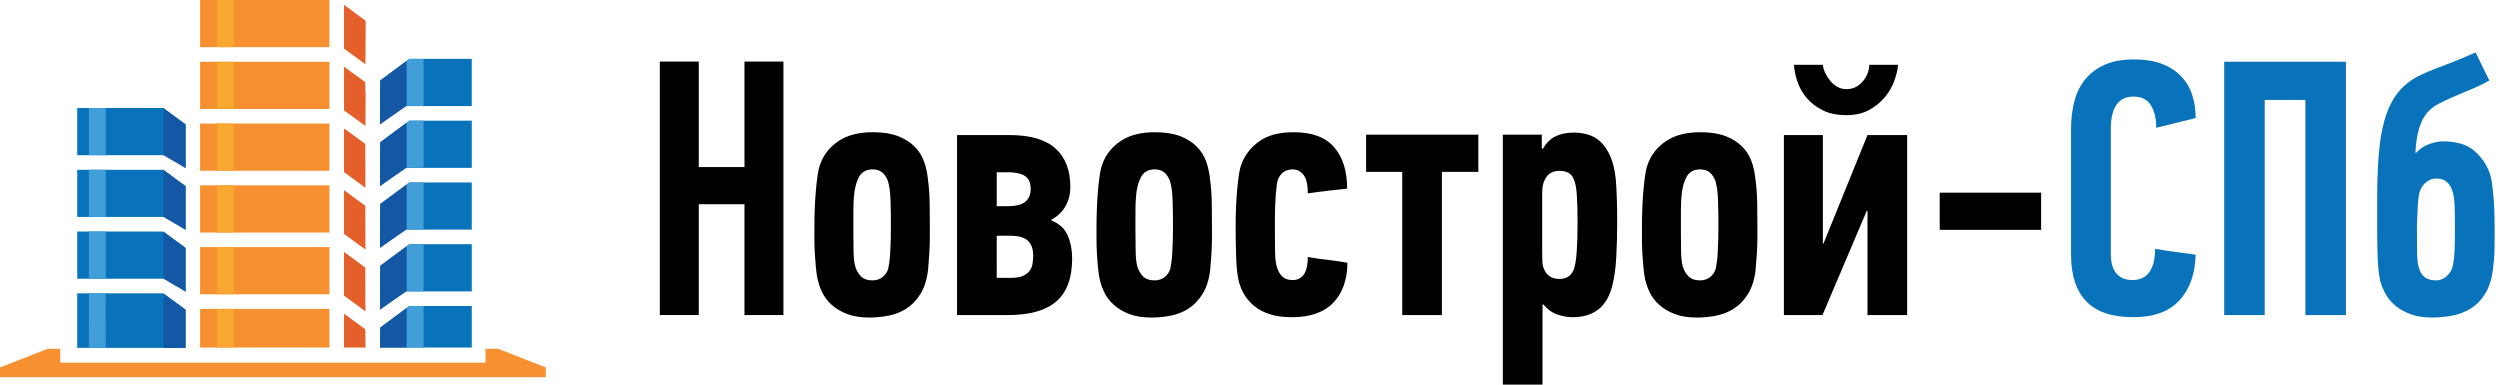
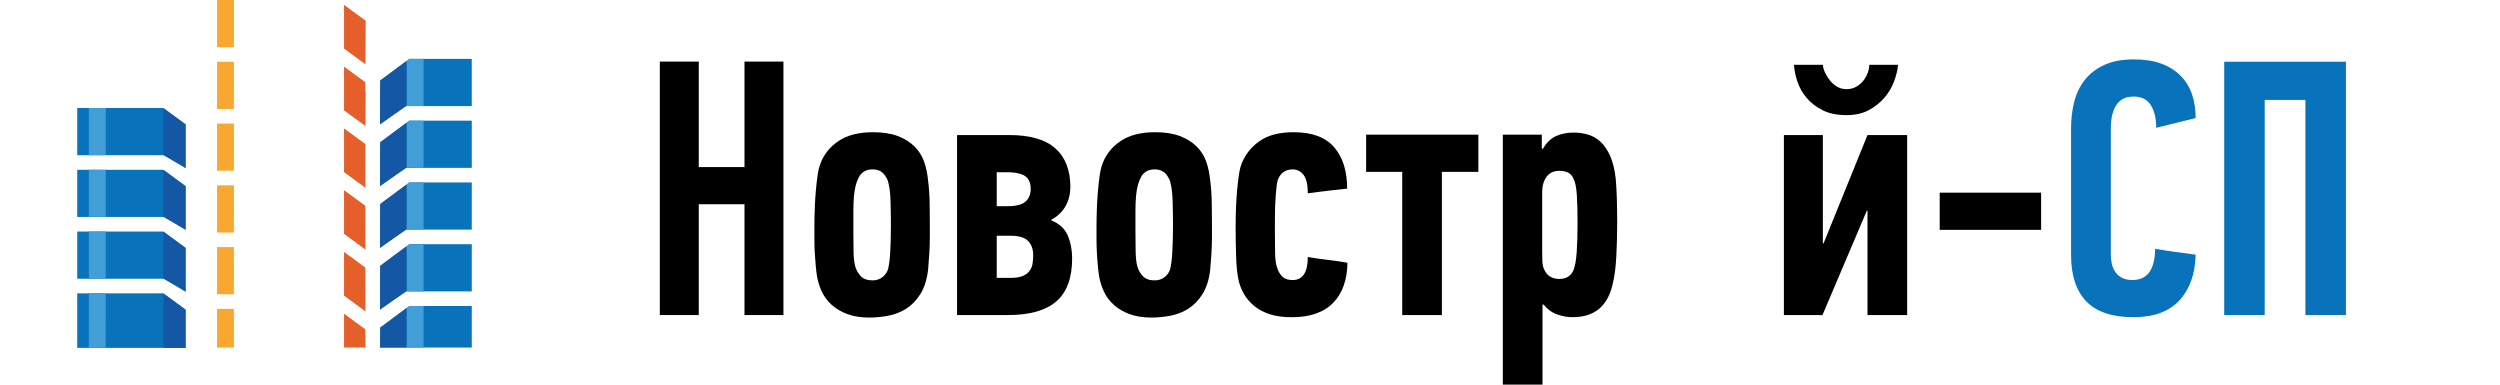
<svg xmlns="http://www.w3.org/2000/svg" version="1.1" id="logo-cyr" x="0px" y="0px" width="182px" height="28px" viewBox="0 0 182 28" enable-background="new 0 0 182 28" xml:space="preserve">
  <g>
    <path fill="#0873BA" d="M13.511,13.553l-1.625-1.193H5.623v3.435h6.434h0.172l0.141,0.105l1.141,0.834V13.553L13.511,13.553   L13.511,13.553z M5.623,11.299h6.434h0.172l0.141,0.103l1.141,0.836V9.056l-1.625-1.192H5.623V11.299L5.623,11.299L5.623,11.299z    M13.511,25.325v-2.779l-1.625-1.193H5.623v3.973H13.511L13.511,25.325L13.511,25.325z M13.511,18.049l-1.625-1.191H5.623v0.964   v0.23v2.24h6.434h0.172l0.141,0.104l1.141,0.838V18.049L13.511,18.049L13.511,18.049z" />
    <path fill="#0873BA" d="M34.345,21.214v-3.436h-4.546l-2.117,1.572l-0.02,3.191l1.647-1.224l0.143-0.104h0.173H34.345   L34.345,21.214L34.345,21.214z M34.345,16.714v-3.433h-4.546l-2.117,1.572l-0.02,3.192l1.647-1.224l0.143-0.107h0.173H34.345   L34.345,16.714L34.345,16.714z M34.345,12.218V8.784h-4.546l-2.117,1.574l-0.02,3.191l1.647-1.225l0.143-0.105h0.173H34.345   L34.345,12.218L34.345,12.218z M27.682,5.86l-0.02,3.194l1.647-1.226l0.143-0.107h0.173h4.719V4.287h-4.546L27.682,5.86   L27.682,5.86L27.682,5.86z M34.345,25.302v-3.027h-4.546l-2.117,1.573l-0.009,1.454H34.345L34.345,25.302L34.345,25.302z" />
    <path fill="#419ED7" d="M7.697,21.353l-0.003,3.973H6.466l0.003-3.973H7.697L7.697,21.353L7.697,21.353z M7.697,16.857v3.435H6.47   v-3.435H7.697L7.697,16.857L7.697,16.857z M7.697,12.359v3.435H6.47v-3.435H7.697L7.697,12.359L7.697,12.359z M7.697,7.864v3.436   H6.47V7.864H7.697L7.697,7.864L7.697,7.864z" />
    <path fill="#419ED7" d="M30.836,22.274v3.027h-1.227v-2.888l0.189-0.14H30.836L30.836,22.274L30.836,22.274z M30.836,17.778v3.436   h-1.211h-0.016v-3.296l0.189-0.14H30.836L30.836,17.778L30.836,17.778z M30.836,13.281v3.433h-1.211h-0.016v-3.292l0.189-0.141   H30.836L30.836,13.281L30.836,13.281z M30.836,8.784v3.434h-1.211h-0.016V8.924l0.189-0.14H30.836L30.836,8.784L30.836,8.784z    M30.836,4.287v3.435h-1.211h-0.016V4.427l0.189-0.141H30.836L30.836,4.287L30.836,4.287z" />
    <path fill="#1457A4" d="M29.581,22.437v2.865h-1.908l0.009-1.454L29.581,22.437L29.581,22.437L29.581,22.437z M29.581,17.941v3.272   l-1.918,1.328l0.02-3.191L29.581,17.941L29.581,17.941L29.581,17.941z M29.581,13.444v3.27l-1.918,1.331l0.02-3.192L29.581,13.444   L29.581,13.444L29.581,13.444z M29.581,8.945v3.273l-1.918,1.331l0.02-3.191L29.581,8.945L29.581,8.945L29.581,8.945z    M29.581,4.449v3.272l-1.918,1.333l0.02-3.194L29.581,4.449L29.581,4.449L29.581,4.449z" />
    <path fill="#1457A4" d="M11.901,11.299V7.876l1.609,1.18v3.182L11.901,11.299L11.901,11.299L11.901,11.299z M11.901,15.794v-3.422   l1.609,1.181v3.181L11.901,15.794L11.901,15.794L11.901,15.794z M11.901,20.292v-3.421l1.609,1.178v3.185L11.901,20.292   L11.901,20.292L11.901,20.292z M11.901,25.325v-3.958l1.609,1.179v2.779H11.901L11.901,25.325L11.901,25.325z" />
-     <path fill="#F79030" d="M23.983,21.423v-3.436h-9.417v3.436H23.983L23.983,21.423L23.983,21.423z M23.983,13.492h-9.417v3.437   h9.417V13.492L23.983,13.492L23.983,13.492z M23.983,8.994h-9.417v3.435h9.417V8.994L23.983,8.994L23.983,8.994z M23.983,4.498   h-9.417v3.435h9.417V4.498L23.983,4.498L23.983,4.498z M14.566,3.435h9.417V0h-9.417V3.435L14.566,3.435L14.566,3.435z    M23.983,25.302v-2.814h-9.417v2.814H23.983L23.983,25.302L23.983,25.302z" />
    <path fill="#F8A831" d="M17.028,22.487v2.814h-1.227v-2.814H17.028L17.028,22.487L17.028,22.487z M17.028,17.987v3.436h-1.227   v-3.436H17.028L17.028,17.987L17.028,17.987z M17.028,13.492v3.437h-1.227v-3.437H17.028L17.028,13.492L17.028,13.492z    M17.028,8.994v3.435h-1.227V8.994H17.028L17.028,8.994L17.028,8.994z M17.028,4.498v3.435h-1.227V4.498H17.028L17.028,4.498   L17.028,4.498z M17.028,0v3.435h-1.227V0H17.028L17.028,0L17.028,0z" />
    <path fill="#E45F2A" d="M26.594,19.479l-1.548-1.139v3.184l0.003,0.002l1.554,1.141L26.594,19.479L26.594,19.479L26.594,19.479z    M26.594,14.981l-1.548-1.136v3.183h0.003l1.554,1.142L26.594,14.981L26.594,14.981L26.594,14.981z M26.594,10.484l-1.548-1.135   v3.182l0.003,0.002l1.554,1.14L26.594,10.484L26.594,10.484L26.594,10.484z M26.62,6.65L26.591,6.67l0.003-0.683l-1.548-1.135   v3.182l0.003,0.003l1.554,1.139L26.62,6.65L26.62,6.65L26.62,6.65z M26.614,25.302l-0.02-1.327l-1.548-1.136v2.463H26.614   L26.614,25.302L26.614,25.302z M25.046,0.354v3.183l0.003,0.002l1.554,1.14l0.02-3.167L25.046,0.354L25.046,0.354L25.046,0.354z" />
-     <path fill="#F79030" d="M0,26.751l3.471-1.356h0.915V26.4h30.961v-1.006h0.918l3.473,1.356v0.712   c-11.784,0-23.567-0.001-35.352-0.001v0.001H0V26.751L0,26.751L0,26.751z" />
    <path d="M48.035,22.937V4.483h2.835v7.68h3.329v-7.68h2.835v18.453h-2.835v-8.067H50.87v8.067H48.035z" />
    <path d="M59.314,18.376c-0.017-0.318-0.026-0.641-0.026-0.966s0-0.629,0-0.911c0-0.424,0.009-0.859,0.026-1.31   s0.043-0.878,0.078-1.284c0.035-0.407,0.078-0.787,0.129-1.141c0.052-0.355,0.121-0.641,0.208-0.856   c0.25-0.674,0.693-1.224,1.327-1.647c0.635-0.424,1.465-0.636,2.492-0.636c0.713,0,1.315,0.093,1.806,0.278   c0.49,0.185,0.896,0.438,1.218,0.757c0.321,0.319,0.556,0.69,0.704,1.114c0.148,0.422,0.244,0.88,0.288,1.373   c0.069,0.509,0.107,1.075,0.116,1.696c0.009,0.622,0.012,1.187,0.012,1.697v0.698c0,0.406-0.012,0.812-0.038,1.218   c-0.026,0.406-0.057,0.803-0.09,1.191c-0.087,0.726-0.279,1.318-0.573,1.781c-0.296,0.461-0.643,0.814-1.042,1.061   c-0.4,0.247-0.833,0.413-1.297,0.499s-0.919,0.13-1.362,0.13c-0.622,0-1.157-0.085-1.606-0.253   c-0.448-0.168-0.829-0.393-1.139-0.674c-0.311-0.28-0.55-0.602-0.718-0.965c-0.169-0.362-0.288-0.746-0.356-1.152   c-0.035-0.233-0.065-0.494-0.09-0.783C59.353,19.001,59.332,18.696,59.314,18.376z M62.125,16.949c0,0.47,0.003,0.925,0.013,1.365   c0.009,0.44,0.047,0.793,0.116,1.059c0.087,0.299,0.227,0.546,0.422,0.743c0.194,0.197,0.477,0.295,0.848,0.295   c0.284,0,0.529-0.081,0.731-0.243c0.203-0.163,0.338-0.368,0.408-0.615c0.017-0.069,0.04-0.203,0.071-0.405   c0.03-0.2,0.054-0.446,0.071-0.737c0.017-0.29,0.03-0.602,0.039-0.937c0.009-0.333,0.013-0.667,0.013-1   c0-0.616-0.009-1.212-0.026-1.79c-0.017-0.577-0.064-1.011-0.143-1.302c-0.034-0.195-0.095-0.354-0.18-0.473   c-0.199-0.385-0.527-0.578-0.984-0.578c-0.423,0-0.738,0.158-0.946,0.475c-0.121,0.213-0.213,0.44-0.278,0.679   c-0.064,0.24-0.11,0.517-0.136,0.833c-0.026,0.317-0.039,0.671-0.039,1.065c0,0.394,0,0.847,0,1.359V16.949z" />
    <path d="M69.673,22.937V9.832h3.805c1.516,0,2.635,0.325,3.359,0.975c0.723,0.65,1.085,1.586,1.085,2.806   c0,0.503-0.113,0.962-0.34,1.376c-0.227,0.416-0.581,0.755-1.061,1.019l0.027,0.038c0.586,0.245,0.982,0.615,1.191,1.112   s0.313,1.048,0.313,1.654c0,1.423-0.384,2.465-1.151,3.129c-0.766,0.663-1.934,0.994-3.502,0.994H69.673z M72.562,15.011h0.777   c0.622,0,1.06-0.11,1.314-0.334c0.254-0.223,0.382-0.529,0.382-0.919c0-0.391-0.11-0.684-0.331-0.878   c-0.22-0.196-0.606-0.309-1.158-0.341h-0.984V15.011z M72.562,20.23h0.984c0.371,0,0.662-0.041,0.873-0.124   c0.212-0.083,0.381-0.201,0.506-0.354s0.205-0.327,0.239-0.522c0.035-0.194,0.052-0.412,0.052-0.651   c0-0.439-0.123-0.785-0.369-1.038c-0.247-0.253-0.68-0.379-1.301-0.379h-0.984V20.23z" />
    <path d="M79.852,18.376c-0.017-0.318-0.026-0.641-0.026-0.966s0-0.629,0-0.911c0-0.424,0.009-0.859,0.026-1.31   c0.017-0.45,0.043-0.878,0.078-1.284c0.035-0.407,0.078-0.787,0.129-1.141c0.052-0.355,0.121-0.641,0.207-0.856   c0.25-0.674,0.693-1.224,1.327-1.647c0.635-0.424,1.466-0.636,2.493-0.636c0.713,0,1.314,0.093,1.806,0.278   c0.49,0.185,0.897,0.438,1.218,0.757c0.322,0.319,0.557,0.69,0.704,1.114c0.148,0.422,0.244,0.88,0.288,1.373   c0.069,0.509,0.107,1.075,0.116,1.696s0.013,1.187,0.013,1.697v0.698c0,0.406-0.013,0.812-0.039,1.218s-0.056,0.803-0.09,1.191   c-0.087,0.726-0.278,1.318-0.573,1.781c-0.295,0.461-0.643,0.814-1.042,1.061c-0.4,0.247-0.833,0.413-1.297,0.499   s-0.919,0.13-1.362,0.13c-0.622,0-1.157-0.085-1.606-0.253c-0.448-0.168-0.829-0.393-1.14-0.674   c-0.311-0.28-0.55-0.602-0.718-0.965c-0.169-0.362-0.288-0.746-0.356-1.152c-0.035-0.233-0.065-0.494-0.09-0.783   C79.89,19.001,79.869,18.696,79.852,18.376z M82.662,16.949c0,0.47,0.004,0.925,0.013,1.365s0.047,0.793,0.116,1.059   c0.086,0.299,0.227,0.546,0.421,0.743c0.194,0.197,0.477,0.295,0.849,0.295c0.284,0,0.529-0.081,0.731-0.243   c0.203-0.163,0.338-0.368,0.408-0.615c0.017-0.069,0.04-0.203,0.07-0.405c0.03-0.2,0.055-0.446,0.071-0.737   c0.017-0.29,0.031-0.602,0.039-0.937c0.009-0.333,0.014-0.667,0.014-1c0-0.616-0.009-1.212-0.026-1.79   c-0.017-0.577-0.064-1.011-0.143-1.302c-0.034-0.195-0.095-0.354-0.181-0.473c-0.199-0.385-0.527-0.578-0.984-0.578   c-0.423,0-0.739,0.158-0.946,0.475c-0.121,0.213-0.213,0.44-0.279,0.679c-0.064,0.24-0.11,0.517-0.136,0.833   c-0.026,0.317-0.039,0.671-0.039,1.065c0,0.394,0,0.847,0,1.359V16.949z" />
    <path d="M89.954,16.467c0-0.422,0.009-0.856,0.026-1.304c0.017-0.449,0.043-0.874,0.079-1.278c0.035-0.404,0.078-0.783,0.13-1.136   c0.052-0.353,0.122-0.637,0.208-0.852c0.269-0.672,0.708-1.218,1.32-1.64c0.611-0.422,1.433-0.632,2.464-0.632   c1.337,0,2.319,0.364,2.949,1.095c0.628,0.729,0.943,1.733,0.943,3.011c-0.463,0.052-0.939,0.104-1.432,0.159   c-0.492,0.056-0.969,0.117-1.431,0.185c0-0.61-0.101-1.054-0.303-1.33c-0.202-0.275-0.47-0.413-0.805-0.413   c-0.524,0-0.885,0.259-1.083,0.776c-0.051,0.169-0.098,0.518-0.141,1.043c-0.042,0.527-0.065,1.132-0.065,1.82v0.941   c0,0.501,0.004,0.991,0.013,1.471c0.008,0.479,0.056,0.841,0.142,1.088c0.086,0.28,0.216,0.502,0.392,0.668   s0.424,0.248,0.741,0.248c0.738,0,1.107-0.561,1.107-1.679c0.479,0.083,0.96,0.154,1.444,0.209c0.483,0.055,0.965,0.125,1.443,0.21   c-0.018,1.256-0.366,2.231-1.048,2.925c-0.681,0.694-1.681,1.041-2.999,1.041c-0.607,0-1.132-0.069-1.574-0.207   c-0.442-0.14-0.82-0.334-1.132-0.585c-0.312-0.251-0.562-0.533-0.749-0.845c-0.187-0.312-0.323-0.641-0.41-0.987   c-0.052-0.216-0.096-0.485-0.13-0.806c-0.035-0.319-0.056-0.663-0.064-1.026c-0.009-0.363-0.018-0.735-0.027-1.117   C89.958,17.139,89.954,16.786,89.954,16.467z" />
    <path d="M99.453,12.512V9.806h8.171v2.706h-2.654v10.424h-2.888V12.512H99.453z" />
    <path d="M109.406,28V9.806h2.836v0.984l0.078,0.052c0.249-0.44,0.562-0.75,0.94-0.926s0.812-0.265,1.302-0.265   c0.346,0,0.688,0.047,1.026,0.142c0.338,0.095,0.645,0.267,0.919,0.517c0.274,0.25,0.512,0.595,0.71,1.034   c0.198,0.439,0.336,1.004,0.411,1.693c0.035,0.388,0.062,0.872,0.079,1.454c0.017,0.58,0.024,1.174,0.024,1.777   c0,0.778-0.021,1.57-0.062,2.374s-0.126,1.466-0.254,1.984c-0.067,0.32-0.167,0.625-0.298,0.914   c-0.131,0.29-0.309,0.552-0.533,0.786c-0.224,0.233-0.51,0.419-0.857,0.558c-0.346,0.138-0.761,0.207-1.243,0.207   c-0.369,0-0.743-0.066-1.12-0.2c-0.378-0.132-0.709-0.372-0.992-0.719h-0.078V28H109.406z M112.269,18.14   c0,0.301,0.004,0.581,0.013,0.839c0.008,0.259,0.048,0.456,0.116,0.594c0.197,0.49,0.575,0.735,1.134,0.735   c0.472,0,0.807-0.202,1.005-0.606c0.12-0.284,0.202-0.725,0.245-1.323c0.043-0.598,0.064-1.318,0.064-2.161   c0-0.791-0.018-1.461-0.052-2.008s-0.112-0.936-0.231-1.168c-0.146-0.404-0.49-0.606-1.031-0.606c-0.421,0-0.736,0.146-0.947,0.439   c-0.211,0.292-0.315,0.666-0.315,1.123V18.14z" />
-     <path d="M119.56,18.376c-0.018-0.318-0.026-0.641-0.026-0.966s0-0.629,0-0.911c0-0.424,0.009-0.859,0.026-1.31   c0.017-0.45,0.043-0.878,0.077-1.284c0.035-0.407,0.078-0.787,0.13-1.141c0.052-0.355,0.12-0.641,0.207-0.856   c0.25-0.674,0.693-1.224,1.327-1.647c0.635-0.424,1.466-0.636,2.492-0.636c0.713,0,1.315,0.093,1.807,0.278   c0.49,0.185,0.896,0.438,1.218,0.757c0.321,0.319,0.557,0.69,0.704,1.114c0.147,0.422,0.243,0.88,0.287,1.373   c0.069,0.509,0.107,1.075,0.116,1.696s0.013,1.187,0.013,1.697v0.698c0,0.406-0.013,0.812-0.039,1.218   c-0.025,0.406-0.056,0.803-0.09,1.191c-0.088,0.726-0.278,1.318-0.573,1.781c-0.296,0.461-0.643,0.814-1.042,1.061   c-0.4,0.247-0.833,0.413-1.297,0.499c-0.465,0.086-0.919,0.13-1.362,0.13c-0.621,0-1.156-0.085-1.605-0.253   c-0.448-0.168-0.829-0.393-1.14-0.674c-0.311-0.28-0.55-0.602-0.718-0.965c-0.169-0.362-0.288-0.746-0.356-1.152   c-0.035-0.233-0.065-0.494-0.091-0.783C119.598,19.001,119.576,18.696,119.56,18.376z M122.37,16.949   c0,0.47,0.003,0.925,0.012,1.365c0.01,0.44,0.048,0.793,0.116,1.059c0.087,0.299,0.228,0.546,0.422,0.743   c0.193,0.197,0.477,0.295,0.849,0.295c0.284,0,0.528-0.081,0.731-0.243c0.202-0.163,0.338-0.368,0.408-0.615   c0.017-0.069,0.04-0.203,0.07-0.405c0.03-0.2,0.055-0.446,0.071-0.737c0.018-0.29,0.03-0.602,0.038-0.937   c0.01-0.333,0.014-0.667,0.014-1c0-0.616-0.009-1.212-0.025-1.79c-0.018-0.577-0.064-1.011-0.144-1.302   c-0.033-0.195-0.095-0.354-0.18-0.473c-0.199-0.385-0.527-0.578-0.984-0.578c-0.424,0-0.738,0.158-0.946,0.475   c-0.12,0.213-0.213,0.44-0.278,0.679c-0.064,0.24-0.109,0.517-0.136,0.833c-0.026,0.317-0.038,0.671-0.038,1.065   c0,0.394,0,0.847,0,1.359V16.949z" />
    <path d="M129.867,22.937V9.832h2.837v7.886h0.051l3.199-7.886h2.887v13.104h-2.887v-7.588h-0.053l-3.225,7.588H129.867z    M130.604,4.716h2.1c0.017,0.199,0.074,0.399,0.173,0.603c0.099,0.203,0.222,0.392,0.368,0.57c0.146,0.177,0.317,0.321,0.516,0.433   c0.197,0.112,0.417,0.168,0.657,0.168c0.268,0,0.501-0.056,0.704-0.168c0.202-0.112,0.374-0.256,0.517-0.433   c0.141-0.178,0.251-0.367,0.328-0.57c0.077-0.204,0.116-0.404,0.116-0.603h2.098c-0.034,0.372-0.131,0.772-0.291,1.205   c-0.159,0.431-0.394,0.829-0.704,1.191c-0.311,0.363-0.689,0.665-1.138,0.907c-0.449,0.241-0.992,0.363-1.63,0.363   c-0.689,0-1.271-0.122-1.745-0.363c-0.473-0.242-0.861-0.544-1.162-0.907c-0.302-0.362-0.524-0.76-0.666-1.191   C130.702,5.489,130.623,5.088,130.604,4.716z" />
    <path d="M141.211,16.733v-2.707h7.382v2.707H141.211z" />
    <path fill="#0873BA" d="M150.773,18.562V9.359c0-0.69,0.077-1.339,0.231-1.948s0.412-1.141,0.773-1.599   c0.361-0.457,0.835-0.819,1.422-1.087c0.586-0.268,1.303-0.401,2.149-0.401c0.78,0,1.452,0.106,2.015,0.317   c0.563,0.211,1.031,0.509,1.403,0.893c0.373,0.384,0.646,0.834,0.818,1.352c0.173,0.517,0.26,1.086,0.26,1.707l-2.87,0.71   c0-0.671-0.13-1.218-0.39-1.641c-0.261-0.422-0.682-0.633-1.263-0.633c-0.345,0-0.624,0.071-0.84,0.213   c-0.217,0.142-0.382,0.323-0.496,0.542c-0.115,0.22-0.196,0.458-0.245,0.717s-0.072,0.5-0.072,0.723v9.34   c0,0.172,0.02,0.366,0.06,0.581c0.039,0.216,0.116,0.416,0.231,0.601c0.114,0.186,0.275,0.339,0.482,0.459s0.474,0.181,0.8,0.181   c1.085,0,1.636-0.758,1.653-2.273c0.489,0.086,0.98,0.161,1.475,0.227c0.494,0.064,0.985,0.131,1.475,0.2   c-0.035,1.404-0.431,2.515-1.184,3.329c-0.754,0.815-1.867,1.223-3.339,1.223c-1.553,0-2.698-0.384-3.438-1.152   C151.144,21.172,150.773,20.046,150.773,18.562z" />
    <path fill="#0873BA" d="M161.922,22.937V4.493h8.861v18.443h-2.949V7.276h-2.963v15.661H161.922z" />
-     <path fill="#0873BA" d="M173.058,16.709v-2.263c0-1.421,0.053-2.638,0.158-3.649c0.106-1.011,0.287-1.864,0.543-2.559   c0.255-0.695,0.586-1.264,0.991-1.708s0.913-0.809,1.521-1.094c0.379-0.173,0.709-0.313,0.991-0.421   c0.282-0.107,0.56-0.213,0.831-0.317c0.272-0.104,0.573-0.222,0.902-0.356c0.33-0.134,0.74-0.309,1.23-0.524l0.997,2.045   c-0.387,0.215-0.732,0.388-1.038,0.518c-0.305,0.129-0.599,0.252-0.882,0.369c-0.283,0.117-0.565,0.237-0.848,0.362   c-0.283,0.125-0.592,0.274-0.927,0.447c-0.583,0.302-1,0.749-1.251,1.339c-0.252,0.591-0.396,1.34-0.431,2.246h0.026   c0.309-0.329,0.65-0.553,1.025-0.673c0.375-0.12,0.681-0.18,0.919-0.18c1.01,0,1.774,0.224,2.293,0.67   c0.519,0.447,0.89,0.97,1.113,1.569c0.089,0.234,0.156,0.517,0.201,0.846c0.044,0.33,0.083,0.686,0.114,1.068   c0.031,0.382,0.052,0.773,0.061,1.172c0.009,0.399,0.014,0.795,0.014,1.186v0.233c0,0.495-0.005,0.923-0.014,1.283   s-0.045,0.779-0.107,1.257c-0.089,0.729-0.273,1.323-0.555,1.784c-0.281,0.46-0.627,0.82-1.037,1.08   c-0.41,0.261-0.863,0.438-1.358,0.534c-0.495,0.095-0.987,0.144-1.479,0.144c-0.582,0-1.084-0.074-1.508-0.222   c-0.423-0.147-0.789-0.342-1.098-0.585c-0.309-0.242-0.558-0.524-0.747-0.845c-0.189-0.321-0.328-0.646-0.416-0.976   c-0.106-0.441-0.172-1.014-0.198-1.716C173.07,18.073,173.058,17.385,173.058,16.709z M175.954,17.038   c0,0.521,0.004,1.008,0.013,1.456c0.009,0.449,0.058,0.798,0.146,1.046c0.159,0.582,0.573,0.873,1.243,0.873   c0.273,0,0.522-0.099,0.747-0.296c0.225-0.196,0.373-0.432,0.443-0.705c0.07-0.266,0.116-0.612,0.139-1.039   c0.022-0.428,0.033-0.924,0.033-1.488v-0.604c0-0.522-0.009-0.981-0.026-1.379c-0.018-0.397-0.066-0.716-0.146-0.956   c-0.088-0.299-0.228-0.532-0.417-0.699c-0.189-0.167-0.447-0.25-0.773-0.25c-0.379,0-0.705,0.175-0.979,0.526   c-0.07,0.086-0.132,0.195-0.186,0.328c-0.053,0.132-0.092,0.299-0.118,0.5c-0.027,0.201-0.049,0.46-0.066,0.776   s-0.035,0.702-0.053,1.155V17.038z" />
  </g>
</svg>